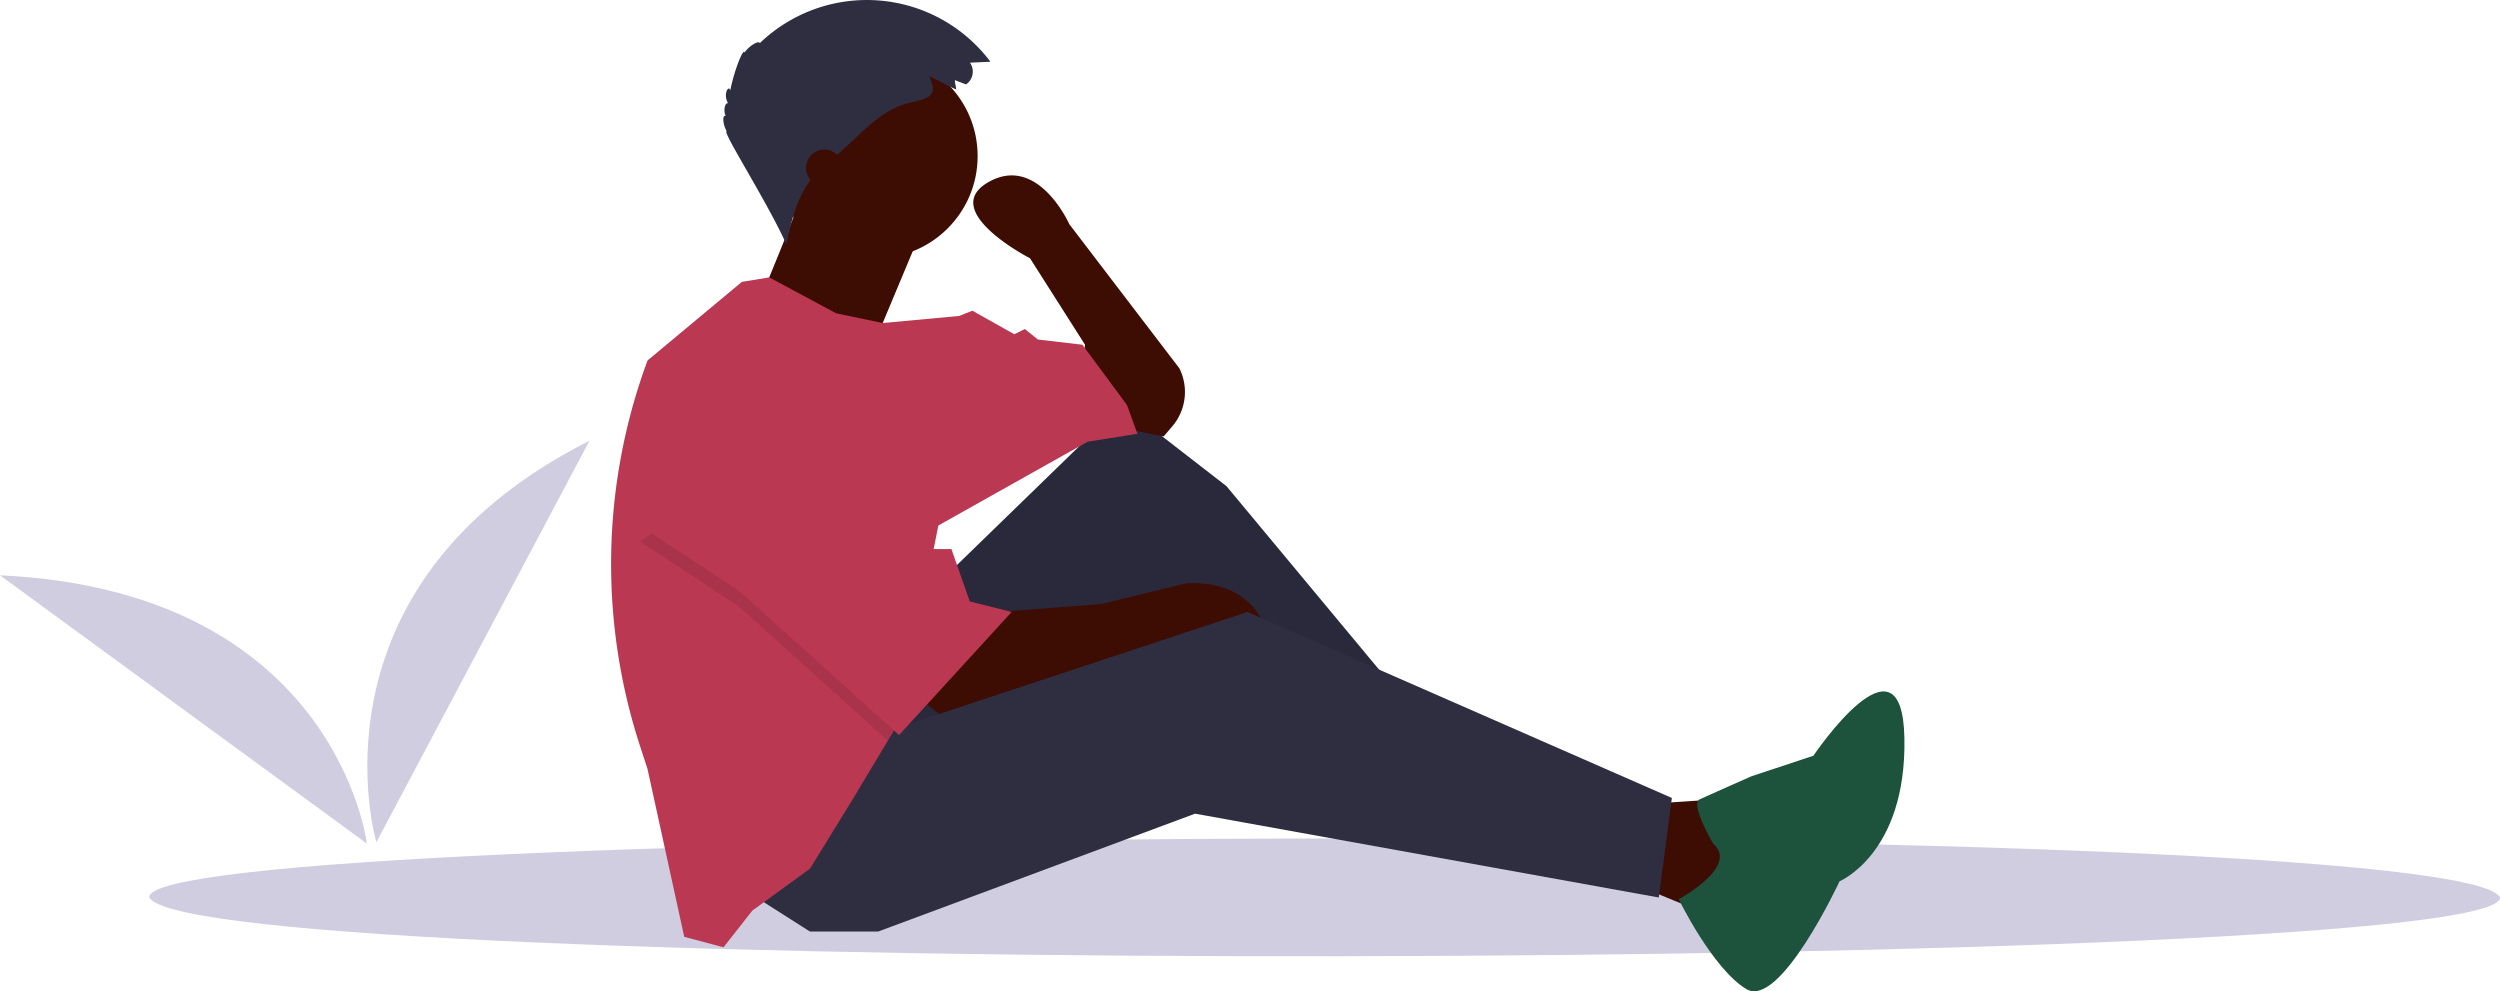
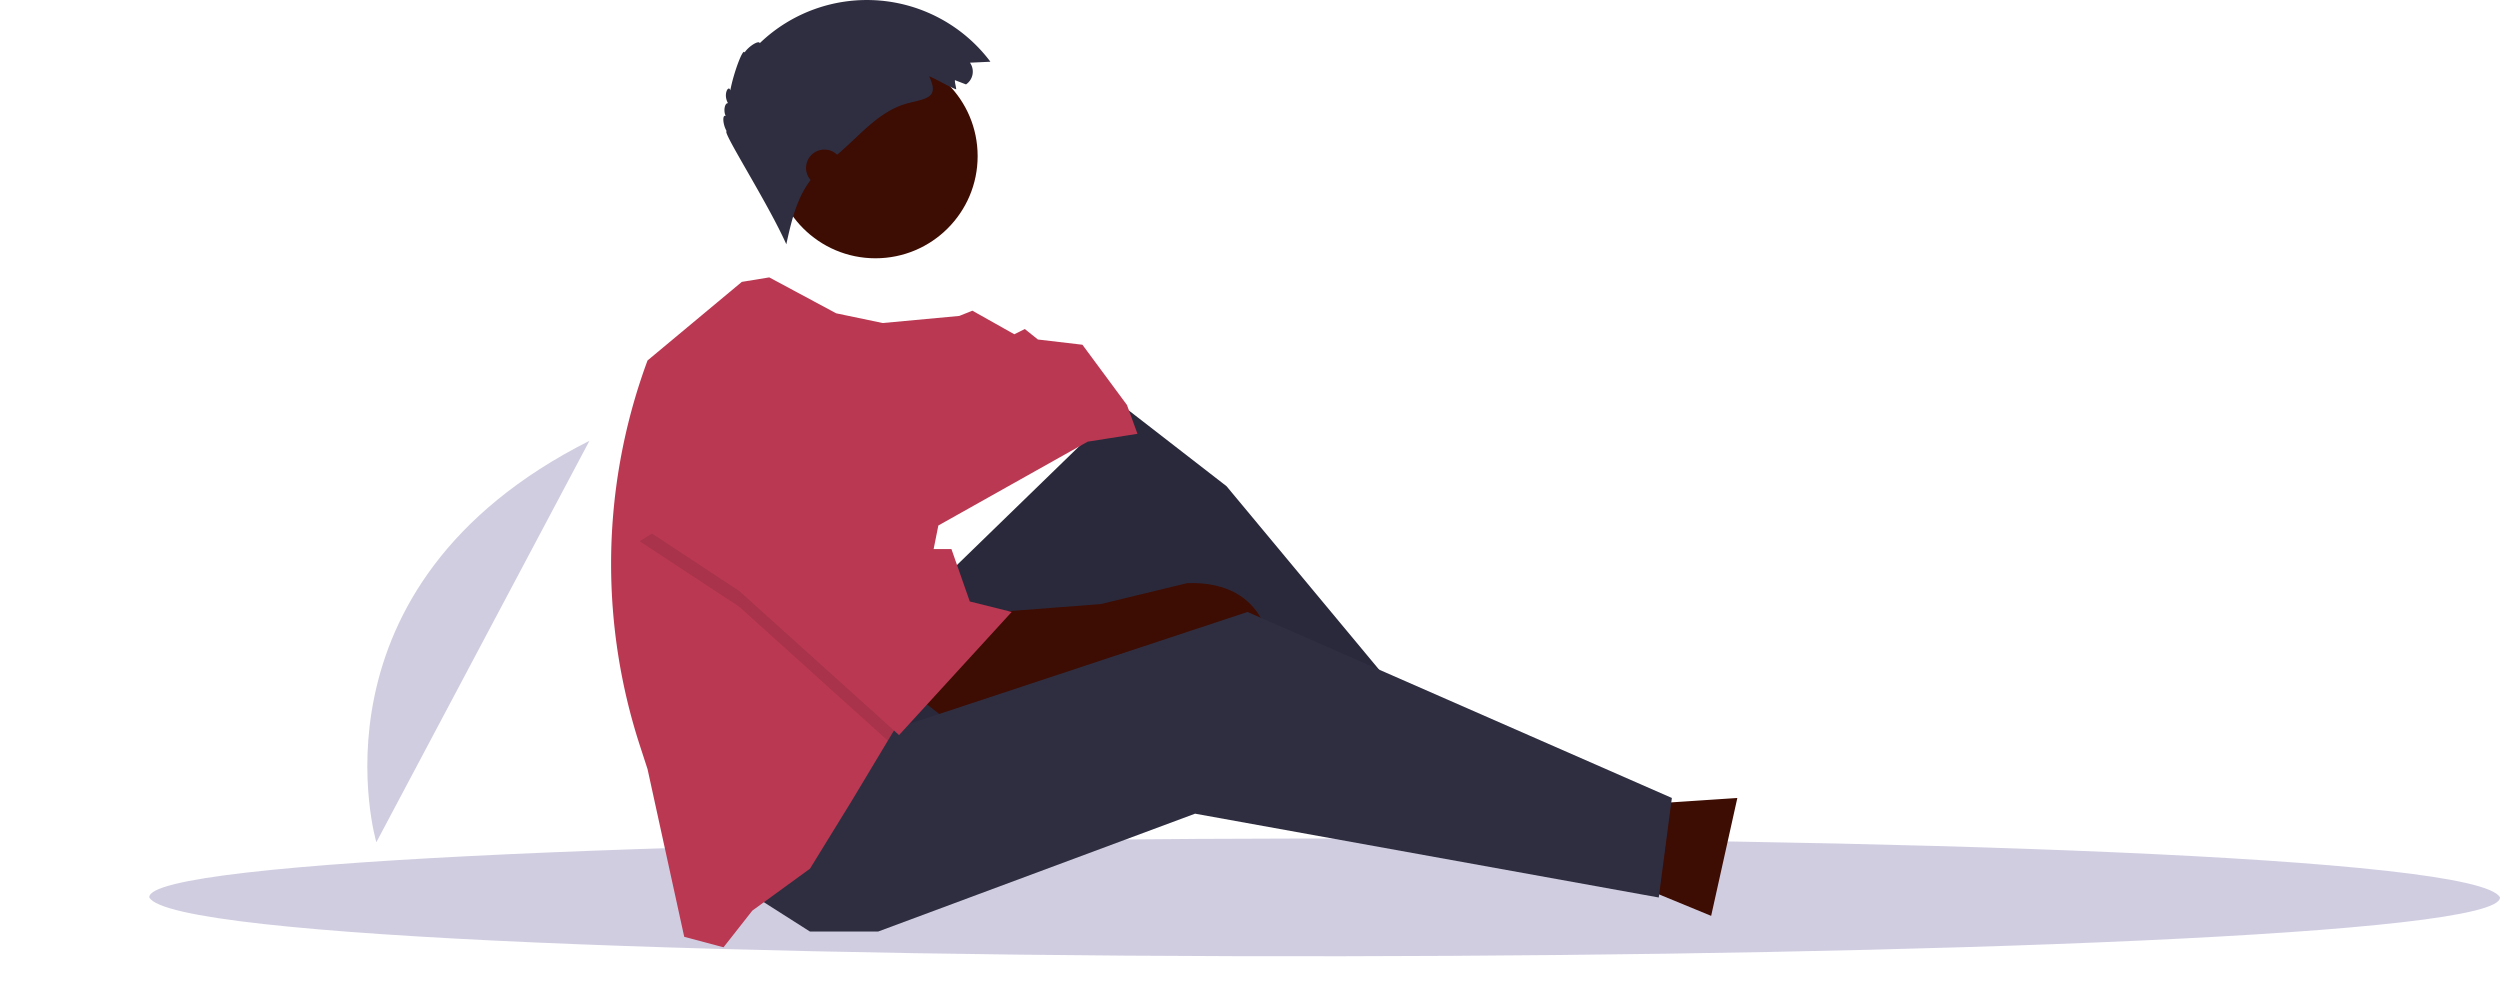
<svg xmlns="http://www.w3.org/2000/svg" width="789.487" height="313.031" viewBox="0 0 789.487 313.031">
  <g id="Group_6" data-name="Group 6" transform="translate(0)">
    <path id="Path_105" data-name="Path 105" d="M329.841,732.074c13.9,25.876,743.448,23.7,742.343,0C1058.287,706.2,328.736,708.37,329.841,732.074Z" transform="translate(-282.698 -448.687)" fill="#d0cde1" />
    <path id="Path_108" data-name="Path 108" d="M936.029,714.661s-24.01-80.786,67.3-126.781Z" transform="translate(-817.178 -448.687)" fill="#d0cde1" />
-     <path id="Path_109" data-name="Path 109" d="M1119.327,715.092s-9.518-79.732-115.859-84.73Z" transform="translate(-1003.468 -448.687)" fill="#d0cde1" />
+     <path id="Path_109" data-name="Path 109" d="M1119.327,715.092Z" transform="translate(-1003.468 -448.687)" fill="#d0cde1" />
    <path id="Path_110" data-name="Path 110" d="M501.586,564.05,526.4,562.4l-8.273,37.228L490,588.042Z" transform="translate(22.245 -310.406)" fill="#3d0c02" />
    <path id="Path_111" data-name="Path 111" d="M621.545,494.556,679.456,438.3l33.092,25.646,65.358,78.594-7.446,11.582-79.422-53.774-53.774,70.321-51.293-25.647Z" transform="translate(-325.222 -310.406)" fill="#2f2e41" />
    <path id="Path_112" data-name="Path 112" d="M621.545,494.556,679.456,438.3l33.092,25.646,65.358,78.594-7.446,11.582-79.422-53.774-53.774,70.321-51.293-25.647Z" transform="translate(-325.222 -310.406)" opacity="0.1" />
    <path id="Path_113" data-name="Path 113" d="M717.937,670.067l7.446,5.791,60.393-20.683,14.064-5.791,28.128,5.791s0-23.165-26.474-22.337l-27.3,6.618-32.265,2.482Z" transform="translate(-426.579 -448.687)" fill="#3d0c02" />
    <path id="Path_114" data-name="Path 114" d="M510.686,593.006l18.2,11.582H550.4l100.1-37.229,146.433,26.474,4.137-31.437L667.047,503.657,549.569,542.54Z" transform="translate(-273.102 -310.406)" fill="#2f2e41" />
-     <path id="Path_115" data-name="Path 115" d="M792.823,584.027l12.41,2.482,2.7-3.155A16.716,16.716,0,0,0,810.2,565h0l-34.747-45.5S765.522,497.16,749.8,506.26s13.237,23.992,13.237,23.992l17.373,27.3-1.655,14.064Z" transform="translate(-437.762 -448.687)" fill="#3d0c02" />
    <ellipse id="Ellipse_55" data-name="Ellipse 55" cx="32.265" cy="32.265" rx="32.265" ry="32.265" transform="translate(244.202 17.035)" fill="#3d0c02" />
-     <path id="Path_116" data-name="Path 116" d="M878.848,521.565,863.956,557.14l-35.574-14.892s11.582-28.128,11.582-28.956S878.848,521.565,878.848,521.565Z" transform="translate(-587.903 -448.688)" fill="#3d0c02" />
    <path id="Path_117" data-name="Path 117" d="M760.13,626.807a185.377,185.377,0,0,0,9.091,57.337l2.417,7.433,11.582,52.948,12.41,3.309,9.1-11.582,18.2-13.237,13.237-21.51,11.351-18.912,3.541-5.907,12.41-62.048,47.156-26.474,15.719-2.482-3.309-9.1L908.97,557.553,894.906,555.9l-4.137-3.309-3.309,1.655L874.223,546.8l-4.137,1.655L845.9,550.7,831.2,547.626l-21.129-11.342L801.42,537.7l-29.783,24.819a185.218,185.218,0,0,0-11.508,64.29Z" transform="translate(-567.146 -448.687)" fill="#ba3852" />
-     <path id="Path_118" data-name="Path 118" d="M528.8,715.142s-7.41-12.559-4.28-14.025,16.422-7.311,16.422-7.311l19.492-6.46s28.126-41.8,28.743-5.45S568.7,726.985,568.7,726.985s-18.815,40.493-29.474,34.036S517.9,732.645,517.9,732.645,537.125,722.313,528.8,715.142Z" transform="translate(12.228 -448.688)" fill="#1d523c" />
    <path id="Path_119" data-name="Path 119" d="M744.814,481.32,776.251,502l46.925,42.309,3.541-5.907,9.928-49.639h-2.482l-25.647-47.156Z" transform="translate(-542.804 -310.406)" opacity="0.1" />
    <path id="Path_120" data-name="Path 120" d="M782.87,436.645,808.517,483.8h9.1l5.791,16.547,13.237,3.309L801.071,542.54l-50.466-45.5-31.437-20.682Z" transform="translate(-517.158 -310.406)" fill="#ba3852" />
    <path id="Path_121" data-name="Path 121" d="M879.7,474l3.5,1.345a4.88,4.88,0,0,0,1.248-6.86l6.46-.3a48.782,48.782,0,0,0-72.825-5.87c-.294-1.013-3.5.958-4.809,2.956-.44-1.648-3.446,6.32-4.509,11.952-.492-1.875-2.385,1.152-.727,4.057-1.051-.154-1.525,2.535-.712,4.032-1.149-.54-.956,2.669.291,4.813-1.64-.146,12.935,22.476,18.837,35.7,1.714-7.873,3.64-16.164,9.166-22.029.939-1,1.968-1.9,2.995-2.811l5.554-4.9c6.458-5.7,12.332-12.736,20.935-14.866,5.912-1.464,9.651-1.795,6.429-8.457,2.911,1.215,5.629,3.021,8.567,4.15C880.056,475.97,879.645,474.928,879.7,474Z" transform="translate(-578.14 -448.688)" fill="#2f2e41" />
    <ellipse id="Ellipse_56" data-name="Ellipse 56" cx="5.791" cy="5.791" rx="5.791" ry="5.791" transform="translate(254.543 47.232)" fill="#3d0c02" />
  </g>
</svg>